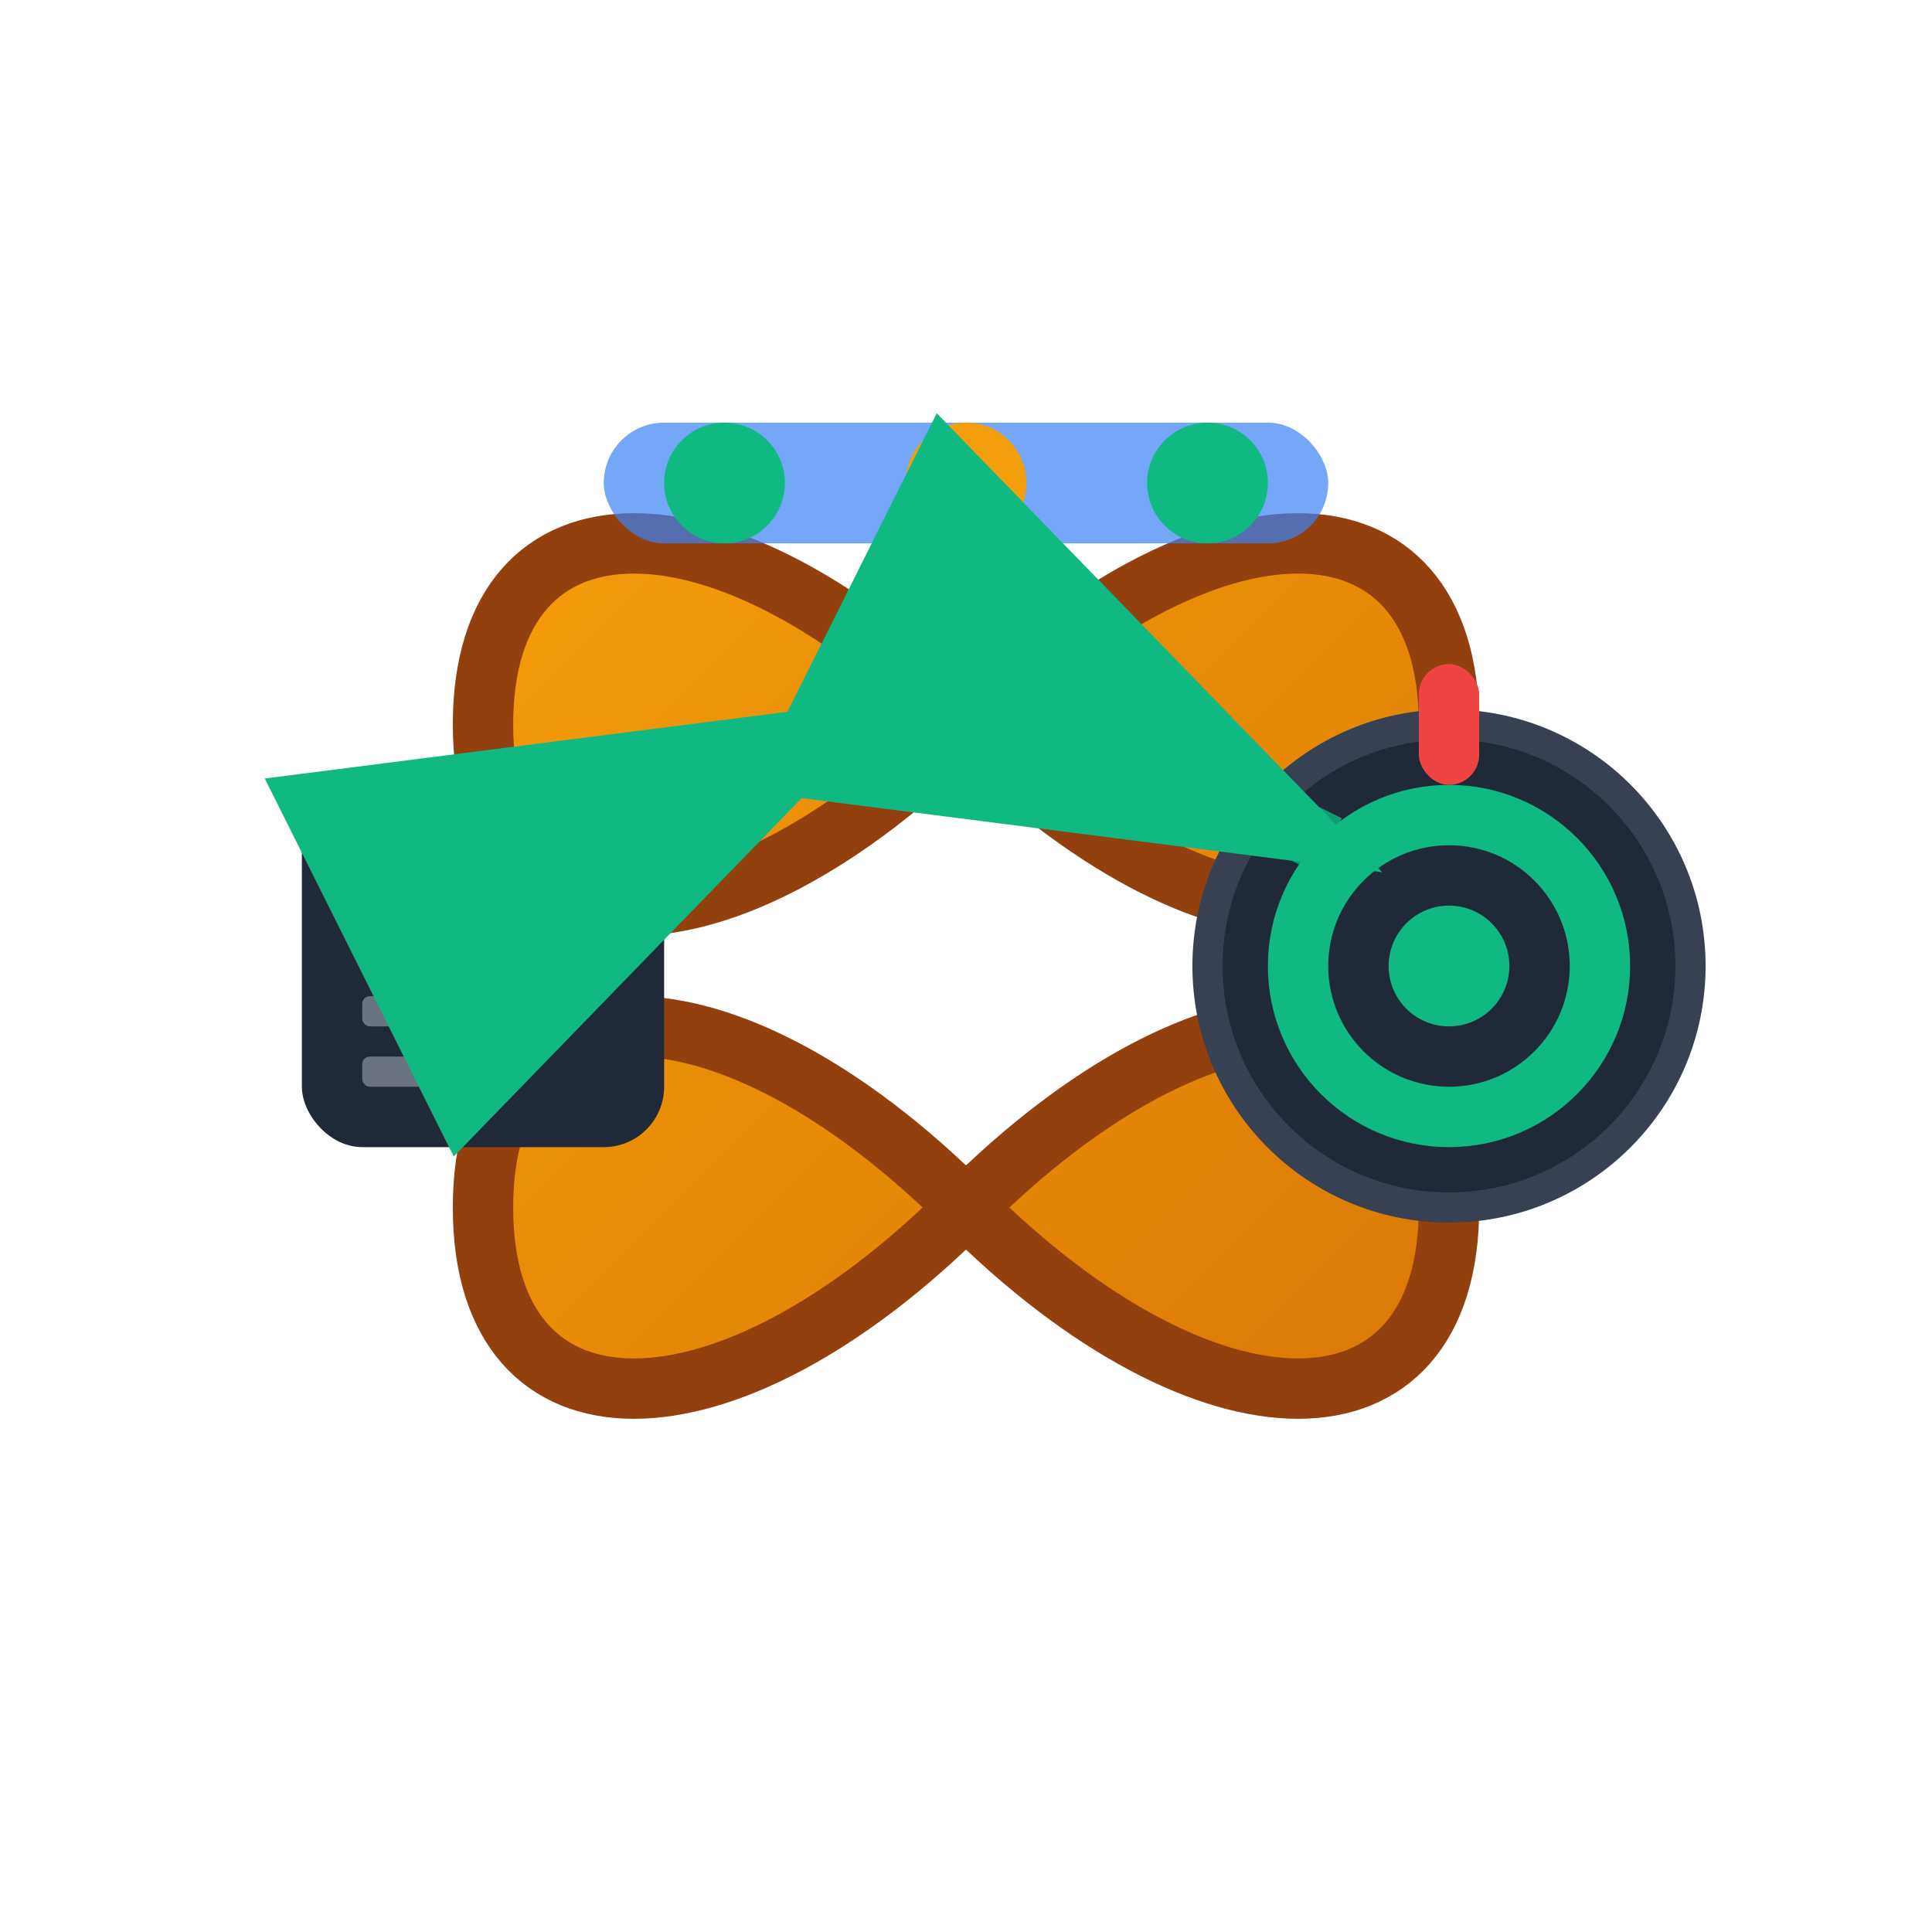
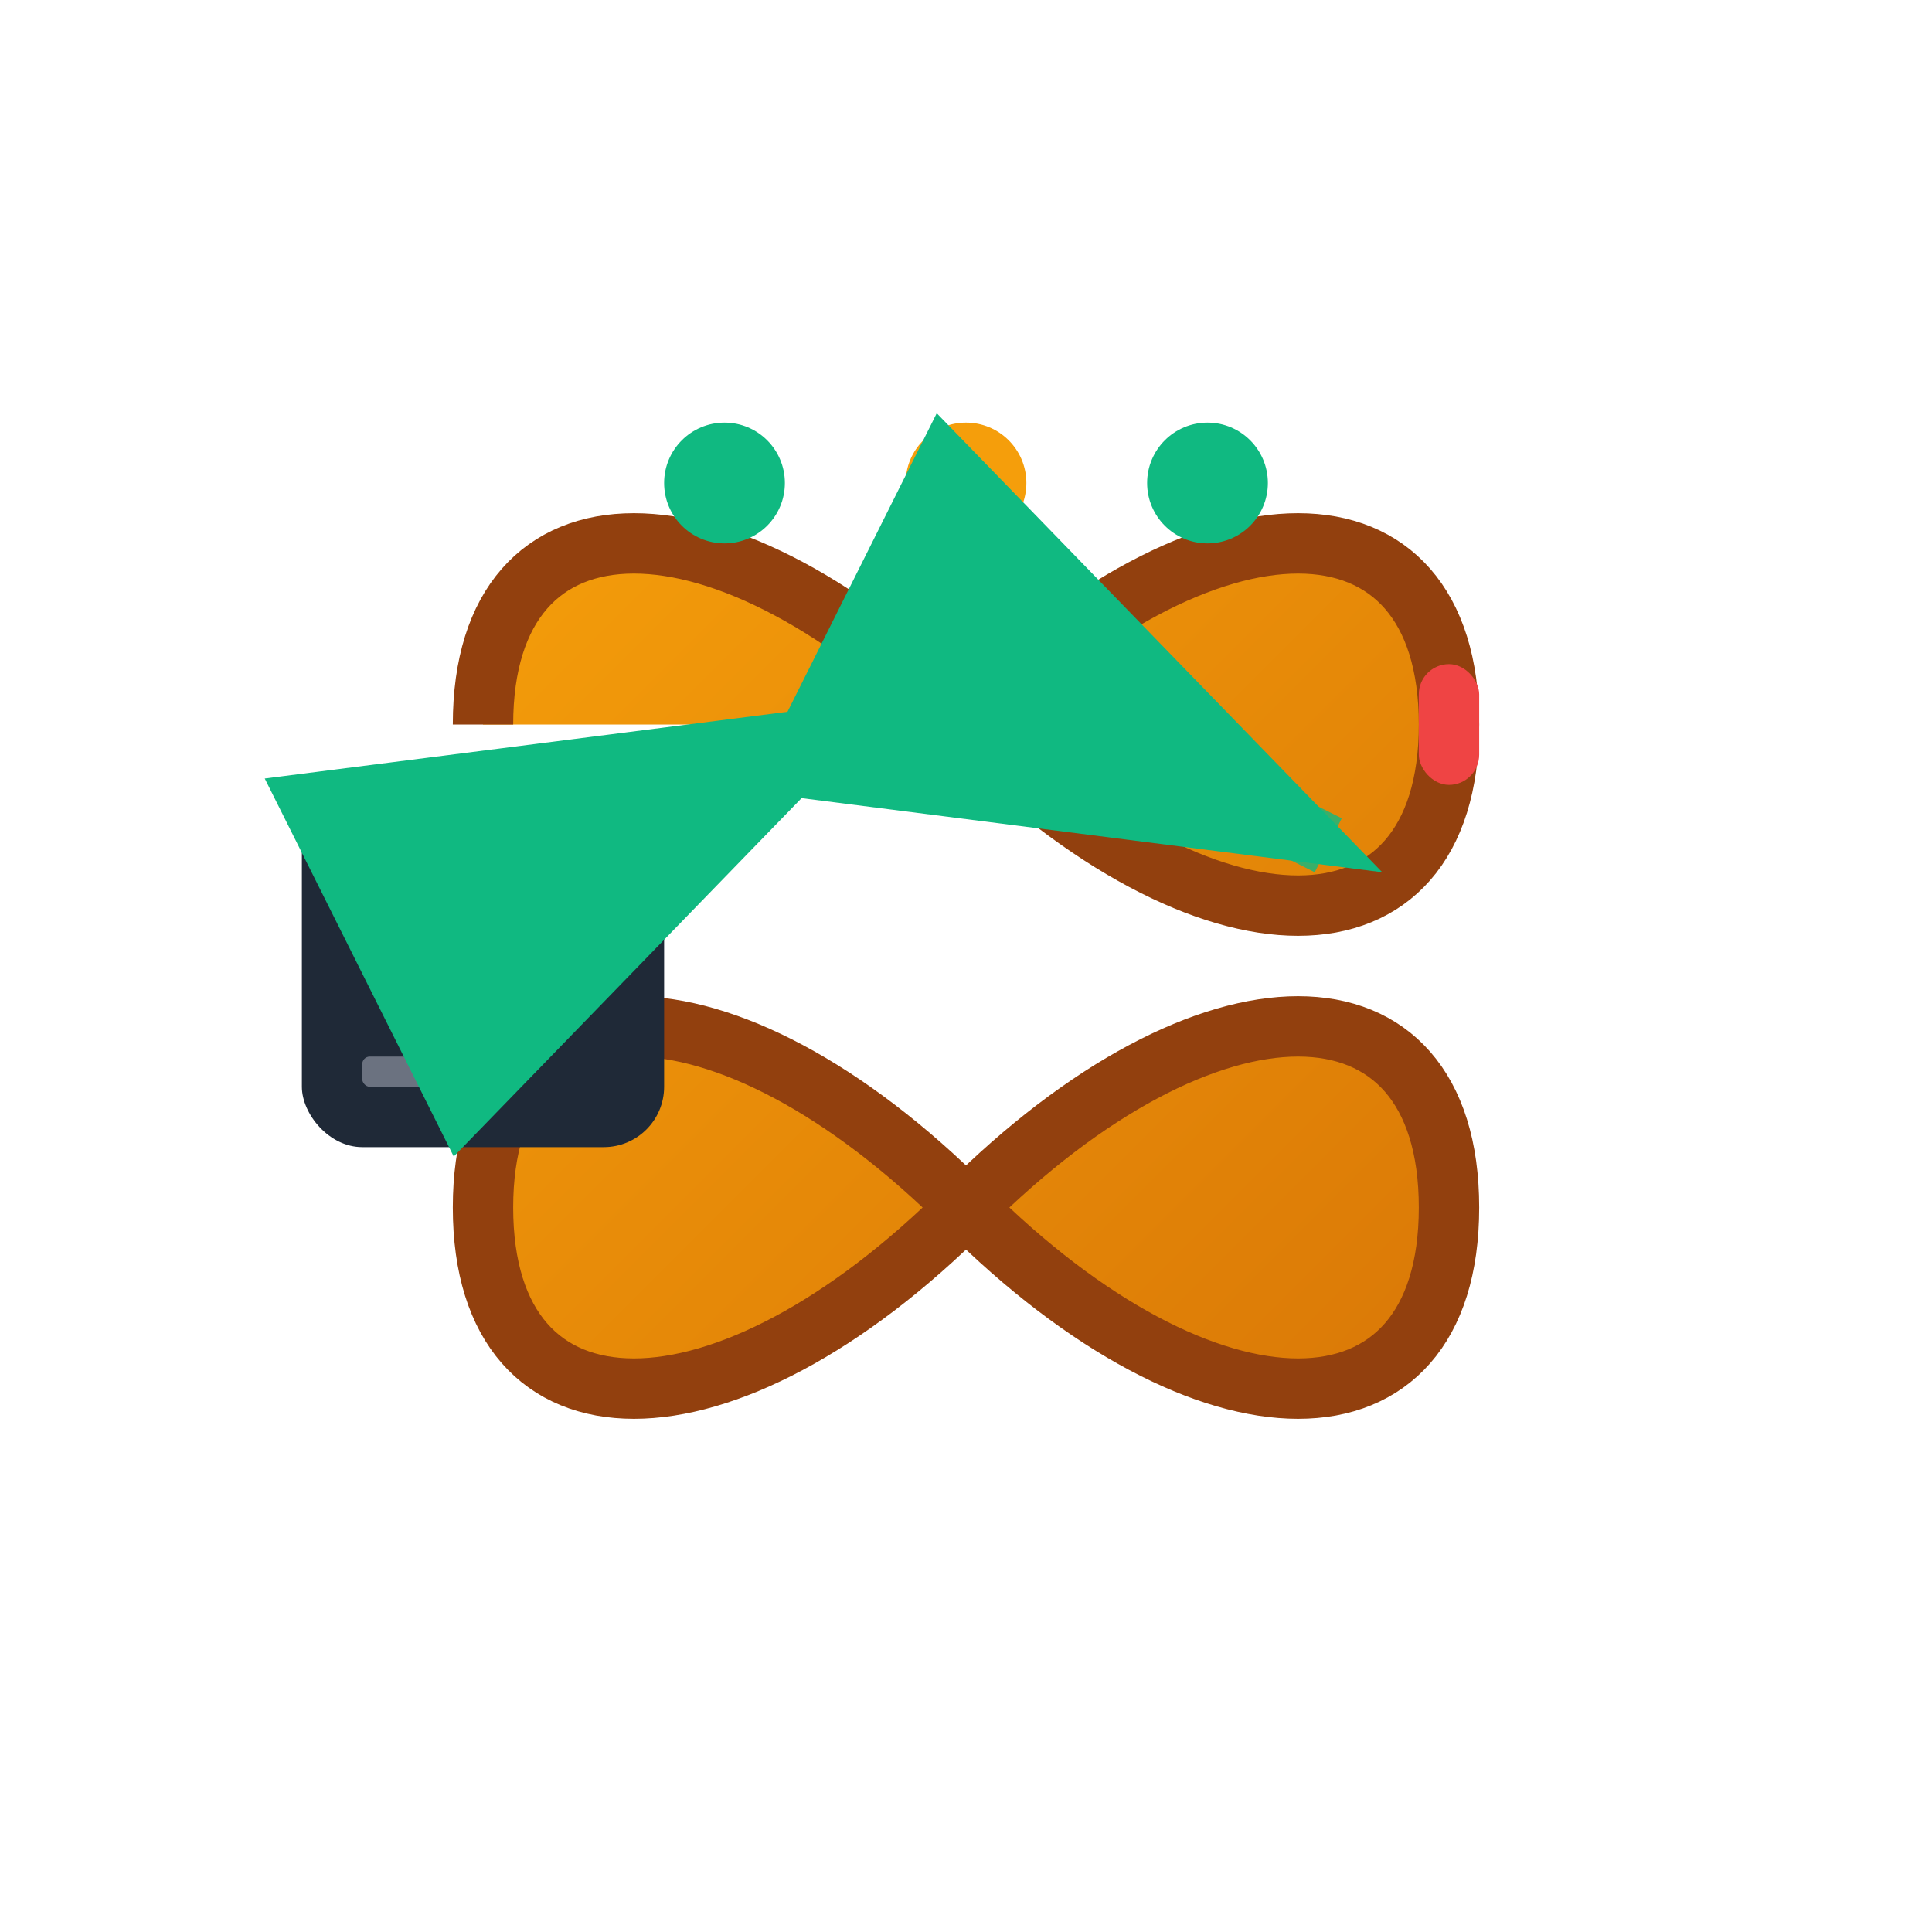
<svg xmlns="http://www.w3.org/2000/svg" width="64" height="64" viewBox="0 0 64 64">
  <defs>
    <linearGradient id="devopsGradient" x1="0%" y1="0%" x2="100%" y2="100%">
      <stop offset="0%" style="stop-color:#F59E0B;stop-opacity:1" />
      <stop offset="100%" style="stop-color:#D97706;stop-opacity:1" />
    </linearGradient>
  </defs>
  <g transform="translate(32,32)">
-     <path d="M-16,-8 C-16,-16 -8,-16 0,-8 C8,-16 16,-16 16,-8 C16,0 8,0 0,-8 C-8,0 -16,0 -16,-8 M-16,8 C-16,0 -8,0 0,8 C8,0 16,0 16,8 C16,16 8,16 0,8 C-8,16 -16,16 -16,8" fill="url(#devopsGradient)" stroke="#92400E" stroke-width="2" />
+     <path d="M-16,-8 C-16,-16 -8,-16 0,-8 C8,-16 16,-16 16,-8 C16,0 8,0 0,-8 M-16,8 C-16,0 -8,0 0,8 C8,0 16,0 16,8 C16,16 8,16 0,8 C-8,16 -16,16 -16,8" fill="url(#devopsGradient)" stroke="#92400E" stroke-width="2" />
  </g>
  <g transform="translate(16,32)">
    <rect x="-6" y="-6" width="12" height="12" rx="2" fill="#1F2937" />
    <rect x="-4" y="-4" width="8" height="2" rx="0.5" fill="#10B981" />
    <rect x="-4" y="-1" width="6" height="1" rx="0.25" fill="#6B7280" />
-     <rect x="-4" y="1" width="7" height="1" rx="0.25" fill="#6B7280" />
    <rect x="-4" y="3" width="5" height="1" rx="0.25" fill="#6B7280" />
  </g>
  <g transform="translate(48,32)">
-     <circle r="8" fill="#1F2937" stroke="#374151" stroke-width="1" />
-     <circle r="5" fill="none" stroke="#10B981" stroke-width="2" />
-     <circle r="2" fill="#10B981" />
    <rect x="-1" y="-10" width="2" height="4" rx="1" fill="#EF4444">
      <animate attributeName="opacity" values="1;0.3;1" dur="1s" repeatCount="indefinite" />
    </rect>
  </g>
  <g transform="translate(32,16)">
-     <rect x="-12" y="-2" width="24" height="4" rx="2" fill="#3B82F6" opacity="0.7" />
    <circle cx="-8" cy="0" r="2" fill="#10B981" />
    <circle cx="0" cy="0" r="2" fill="#F59E0B" />
    <circle cx="8" cy="0" r="2" fill="#10B981" />
  </g>
  <path d="M20 28 L28 24" stroke="#10B981" stroke-width="2" marker-end="url(#arrowhead)" opacity="0.8" />
  <path d="M36 24 L44 28" stroke="#10B981" stroke-width="2" marker-end="url(#arrowhead)" opacity="0.8" />
  <defs>
    <marker id="arrowhead" markerWidth="10" markerHeight="7" refX="9" refY="3.5" orient="auto">
      <polygon points="0 0, 10 3.5, 0 7" fill="#10B981" />
    </marker>
  </defs>
</svg>